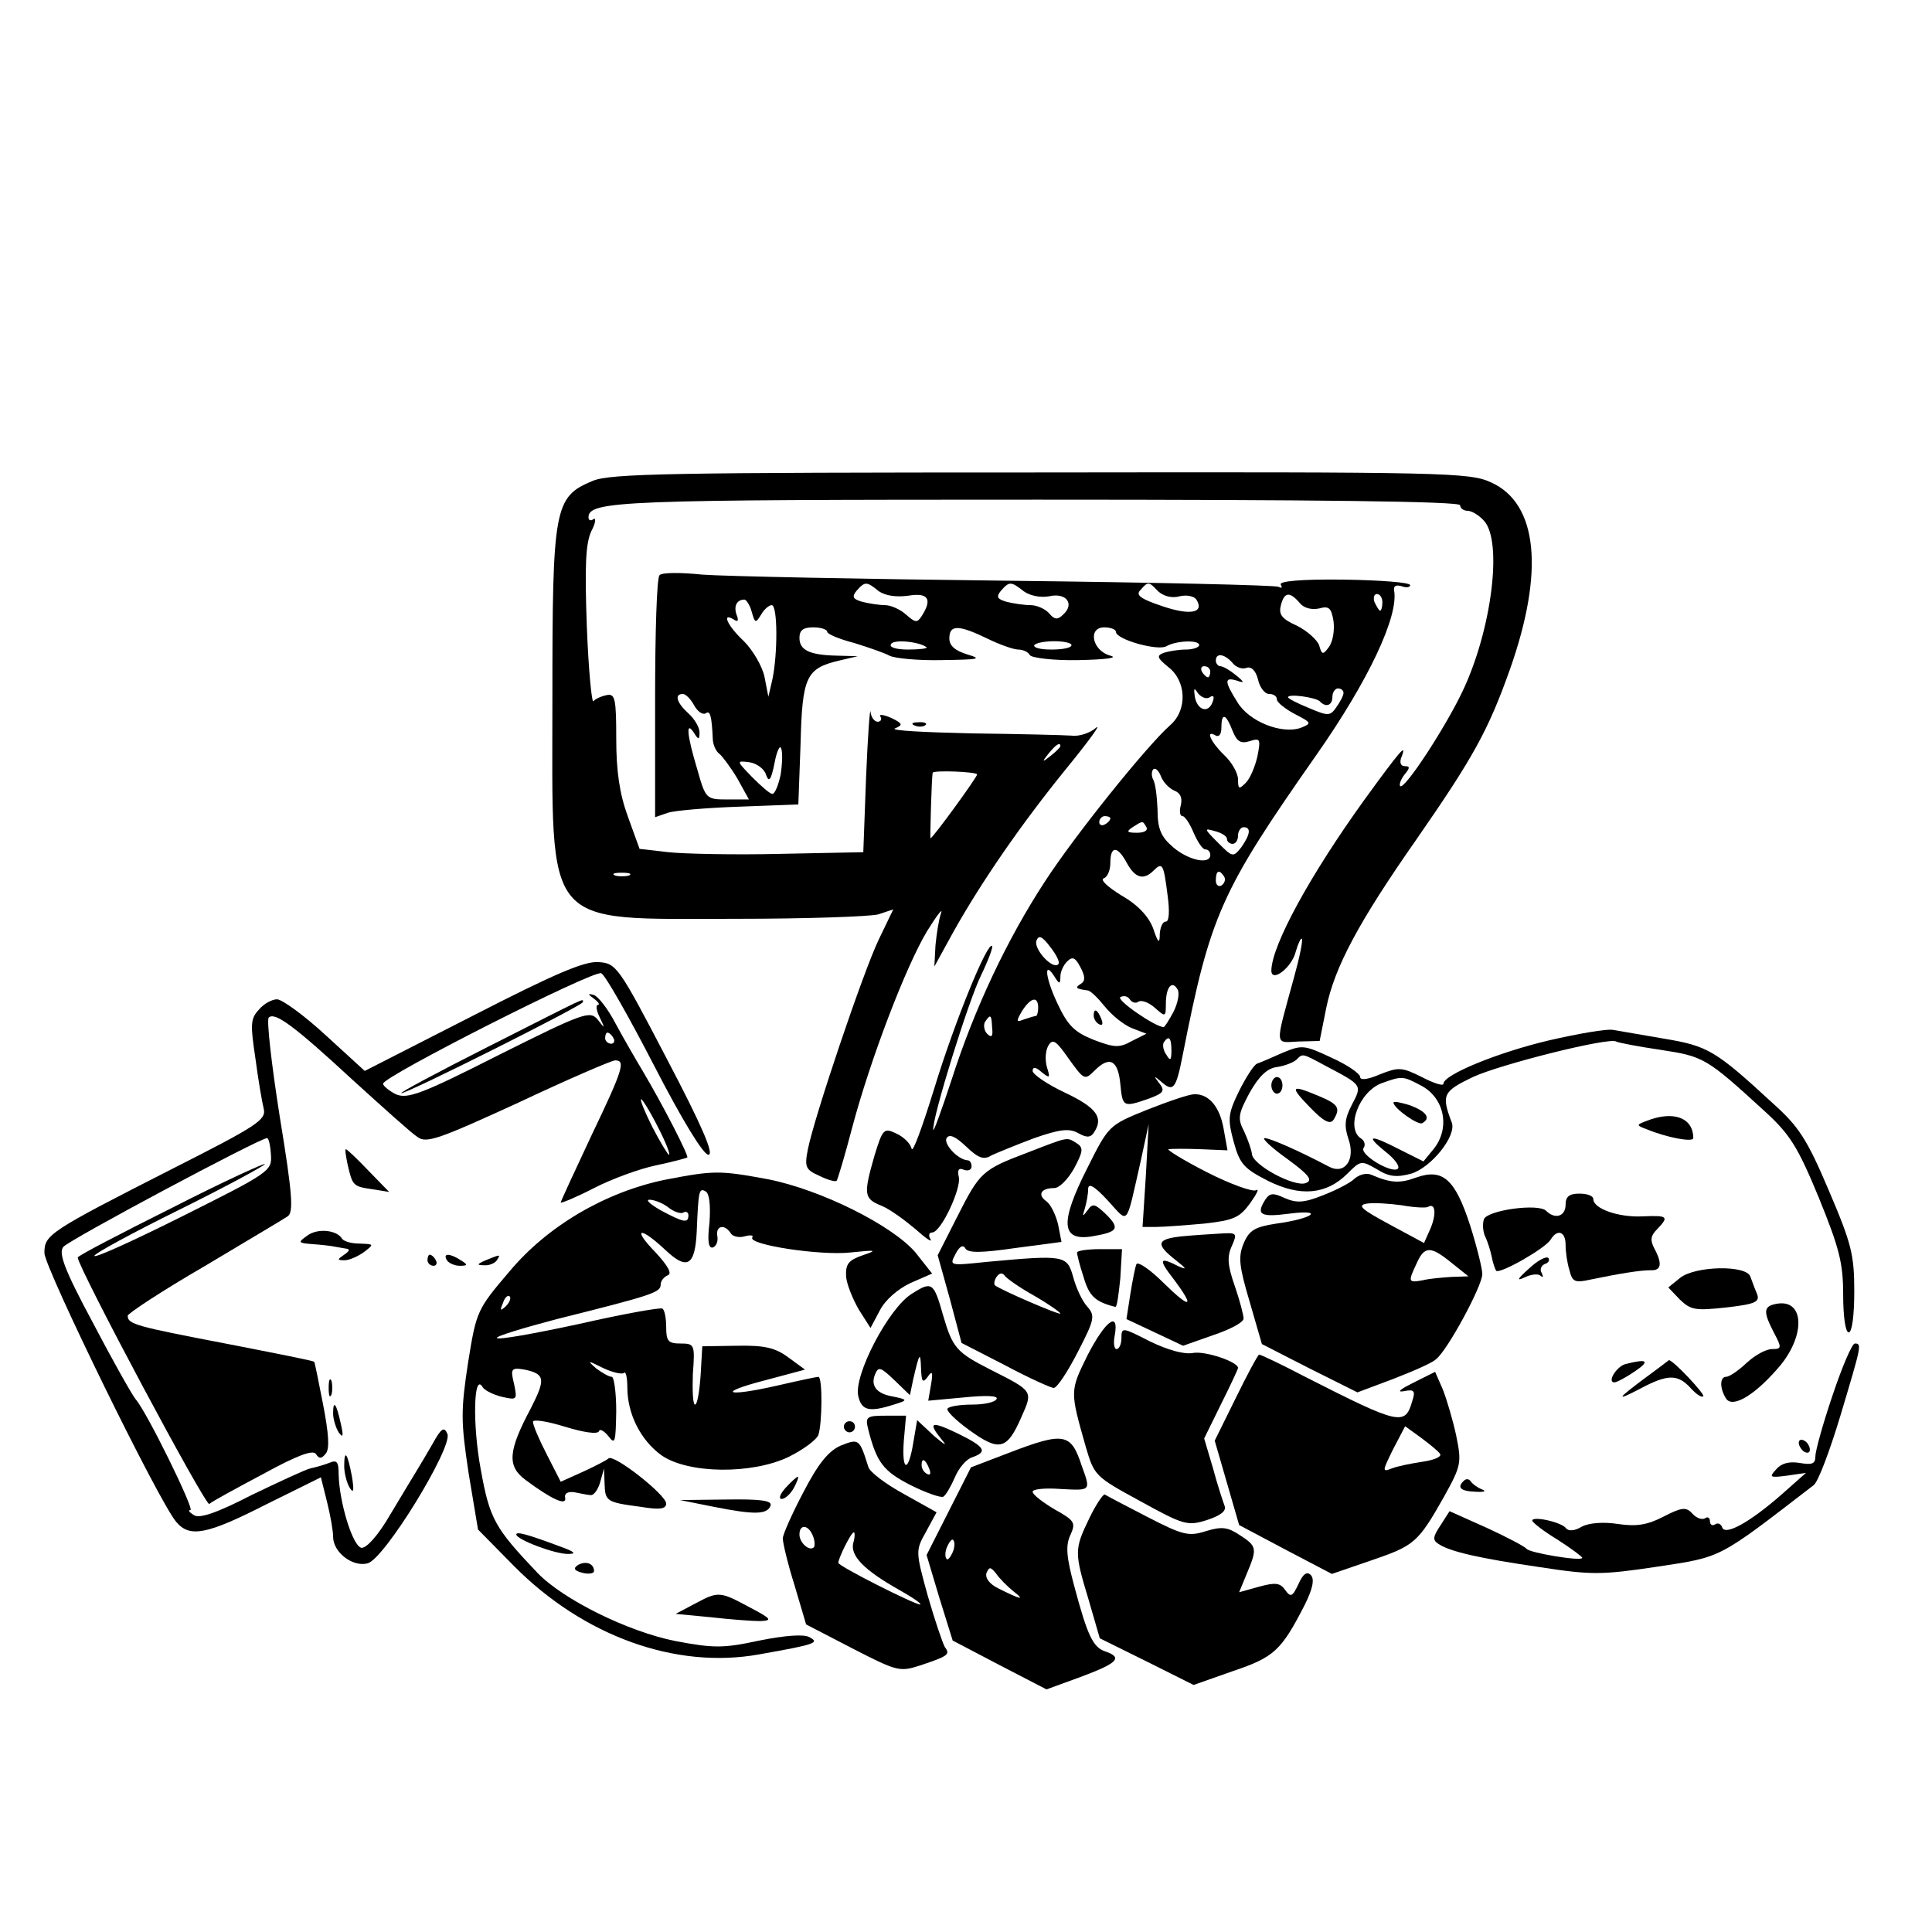
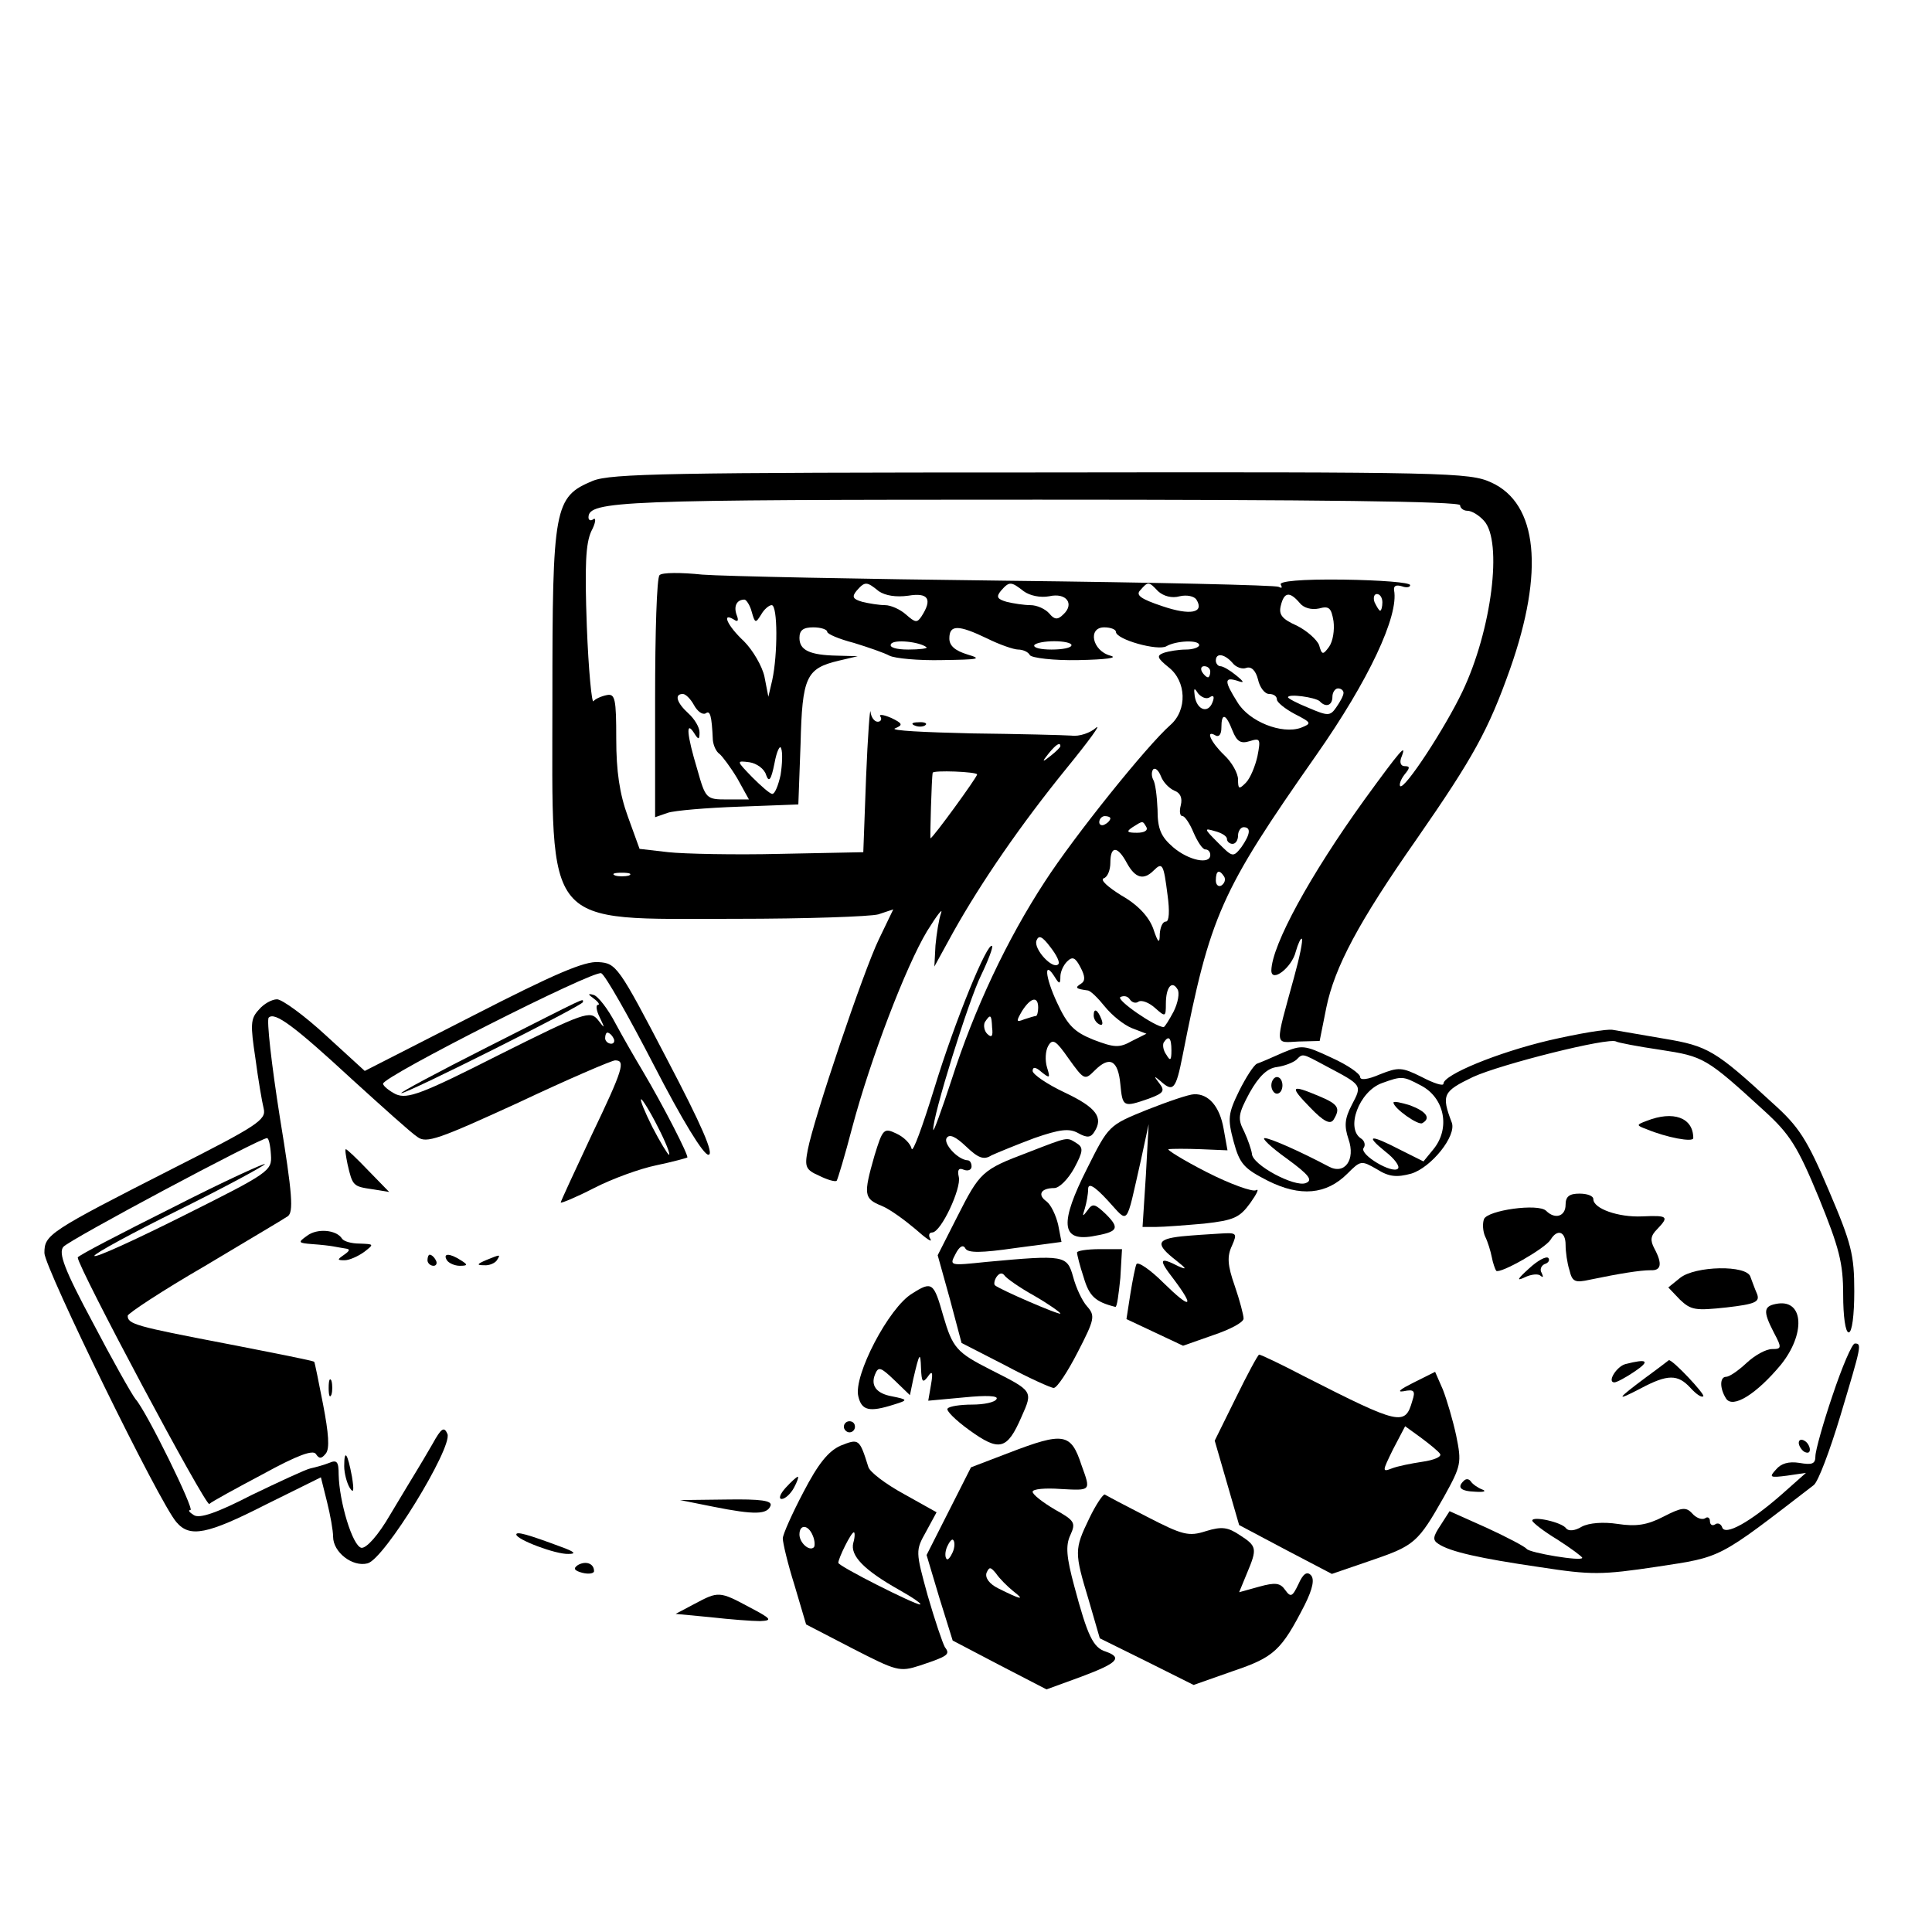
<svg xmlns="http://www.w3.org/2000/svg" version="1.0" width="348pt" height="348pt" viewBox="0 0 348 348" preserveAspectRatio="xMidYMid meet">
  <g transform="translate(0,348) scale(0.1,-0.1)" fill="#000000" stroke="none">
    <path d="M1068 2614 c-70 -29 -73 -47 -73 -394 0 -418 -20 -395 330 -395 127 0 242 4 257 8 l27 9 -26 -54 c-28 -58 -117 -322 -128 -379 -6 -31 -4 -36 21 -47 14 -7 28 -11 31 -9 2 3 15 46 28 96 33 124 97 291 135 354 18 29 29 43 25 32 -4 -11 -8 -37 -10 -58 l-2 -38 34 62 c51 91 122 194 204 295 40 49 64 82 53 73 -10 -9 -30 -16 -44 -14 -14 1 -95 3 -180 4 -85 2 -147 5 -138 9 15 6 14 9 -7 19 -14 6 -23 7 -19 2 3 -5 0 -9 -5 -9 -6 0 -12 8 -13 18 -1 9 -5 -44 -8 -118 l-5 -135 -150 -3 c-82 -2 -173 0 -201 3 l-52 6 -21 58 c-15 41 -21 82 -21 140 0 72 -2 82 -17 79 -10 -2 -21 -7 -24 -11 -3 -5 -9 56 -12 135 -4 110 -2 149 8 171 8 15 9 25 4 22 -5 -4 -9 -2 -9 3 0 30 58 32 810 32 500 0 760 -3 760 -10 0 -5 6 -10 13 -10 8 0 21 -8 30 -18 34 -37 14 -197 -39 -308 -31 -65 -104 -177 -112 -170 -2 3 1 12 8 21 10 12 10 15 0 15 -7 0 -10 7 -5 18 9 24 -3 10 -67 -78 -98 -136 -167 -262 -168 -308 0 -23 37 5 44 34 4 14 9 25 11 23 2 -3 -4 -33 -14 -69 -35 -128 -36 -118 8 -116 l38 1 12 60 c15 73 58 154 163 304 102 147 129 196 168 306 62 176 50 298 -34 336 -39 18 -79 19 -811 18 -667 0 -775 -2 -807 -15z m842 -478 c0 -2 -8 -10 -17 -17 -16 -13 -17 -12 -4 4 13 16 21 21 21 13z m-150 -51 c0 -5 -80 -115 -84 -115 -1 0 2 110 4 118 0 5 80 2 80 -3z m-627 -182 c-7 -2 -19 -2 -25 0 -7 3 -2 5 12 5 14 0 19 -2 13 -5z" />
    <path d="M1188 2444 c-5 -4 -8 -104 -8 -222 l0 -214 23 8 c12 4 70 9 129 11 l106 4 4 109 c3 121 10 136 69 150 l34 8 -37 1 c-50 1 -68 10 -68 32 0 14 7 19 25 19 14 0 25 -4 25 -8 0 -4 21 -13 48 -20 26 -8 55 -18 64 -23 10 -5 53 -9 95 -8 66 1 73 2 46 10 -23 7 -33 16 -33 29 0 25 16 25 68 0 22 -11 48 -20 56 -20 8 0 18 -4 21 -10 3 -5 43 -10 88 -9 49 1 72 4 57 8 -33 9 -41 51 -11 51 12 0 21 -4 21 -8 0 -14 76 -35 91 -26 17 10 59 12 59 2 0 -4 -11 -8 -24 -8 -13 0 -31 -3 -40 -6 -13 -5 -12 -9 9 -26 32 -25 34 -77 3 -104 -42 -37 -173 -200 -226 -282 -68 -104 -127 -229 -168 -357 -18 -55 -33 -96 -33 -90 -2 22 64 234 86 278 13 27 22 51 20 53 -8 9 -67 -135 -104 -256 -21 -68 -39 -118 -41 -109 -2 9 -14 21 -27 27 -23 11 -25 9 -40 -40 -20 -70 -19 -77 13 -90 15 -6 42 -26 61 -42 19 -17 31 -25 27 -18 -4 6 -3 12 3 12 16 0 53 80 48 100 -3 13 0 17 9 13 8 -3 14 0 14 6 0 6 -3 11 -7 11 -18 1 -44 30 -38 40 5 8 16 3 35 -15 22 -21 32 -25 46 -16 11 5 45 19 77 31 46 16 63 18 79 9 16 -9 23 -8 29 2 17 26 4 44 -53 71 -32 15 -58 33 -58 39 0 8 6 7 16 -2 15 -12 16 -11 10 8 -4 13 -3 30 2 39 8 14 14 10 37 -23 28 -39 29 -39 47 -21 27 27 42 18 46 -25 4 -41 5 -42 51 -26 27 10 30 14 19 28 -10 13 -10 14 2 4 23 -21 28 -16 40 45 50 254 68 295 241 542 94 134 149 251 140 297 -1 8 4 10 14 7 8 -3 15 -2 15 2 0 5 -54 9 -120 10 -77 1 -117 -3 -113 -9 3 -6 2 -7 -4 -4 -5 3 -225 8 -489 11 -263 3 -510 8 -549 11 -38 4 -73 4 -77 -1z m395 -29 c12 -8 31 -11 53 -8 36 6 44 -6 24 -37 -8 -12 -11 -12 -28 3 -10 9 -27 17 -38 17 -10 0 -29 3 -41 6 -17 5 -19 9 -10 20 15 17 18 17 40 -1z m261 0 c11 -8 30 -12 46 -9 31 7 46 -14 25 -33 -10 -10 -16 -9 -25 2 -7 8 -22 15 -34 15 -11 0 -31 3 -43 6 -17 5 -19 9 -10 20 15 17 18 17 41 -1z m242 0 c10 -9 25 -13 39 -9 13 3 26 0 30 -6 15 -24 -11 -29 -61 -12 -39 13 -49 20 -40 29 14 16 15 16 32 -2z m255 -21 c7 -9 21 -13 35 -10 18 5 22 1 26 -23 2 -16 -1 -36 -8 -46 -11 -15 -13 -15 -18 3 -4 10 -22 26 -40 35 -27 12 -33 20 -29 36 6 25 16 26 34 5z m149 1 c0 -8 -2 -15 -4 -15 -2 0 -6 7 -10 15 -3 8 -1 15 4 15 6 0 10 -7 10 -15z m-1136 -17 c6 -21 7 -21 17 -5 5 9 14 17 19 17 11 0 11 -89 1 -135 l-7 -30 -7 36 c-4 19 -21 48 -37 64 -30 28 -41 53 -18 39 7 -5 9 -2 5 8 -6 16 0 28 14 28 3 0 10 -10 13 -22z m315 -64 c2 -2 -12 -4 -33 -4 -22 0 -35 4 -31 10 5 9 52 4 64 -6z m261 4 c0 -5 -16 -8 -36 -8 -19 0 -33 3 -31 8 3 4 19 7 36 7 17 0 31 -3 31 -7z m290 -32 c6 -8 18 -12 25 -9 9 3 17 -5 21 -21 3 -14 12 -26 20 -26 8 0 14 -4 14 -10 0 -5 15 -17 32 -26 31 -16 31 -17 11 -25 -34 -12 -93 11 -114 46 -24 38 -24 46 -1 39 14 -5 14 -3 -2 10 -11 9 -23 16 -28 16 -4 0 -8 5 -8 10 0 15 16 12 30 -4z m-40 -16 c0 -5 -2 -10 -4 -10 -3 0 -8 5 -11 10 -3 6 -1 10 4 10 6 0 11 -4 11 -10z m-1 -46 c7 5 9 1 5 -9 -8 -21 -28 -14 -32 11 -2 15 -1 16 6 5 6 -7 15 -11 21 -7z m241 8 c0 -5 -6 -16 -13 -26 -11 -16 -15 -16 -50 -1 -20 8 -37 17 -37 19 0 7 49 0 57 -7 11 -12 23 -8 23 8 0 8 5 15 10 15 6 0 10 -4 10 -8z m-1170 -22 c6 -11 15 -18 21 -15 8 6 11 -3 13 -48 1 -10 6 -21 12 -25 5 -4 20 -24 32 -44 l21 -38 -39 0 c-38 0 -39 1 -54 54 -19 63 -21 89 -6 66 8 -13 10 -13 10 1 0 9 -9 24 -20 34 -21 19 -26 35 -10 35 5 0 14 -9 20 -20z m970 -46 c8 -20 15 -24 31 -19 19 6 20 4 14 -27 -4 -18 -13 -40 -21 -48 -12 -12 -14 -12 -14 6 0 11 -11 31 -25 44 -24 23 -35 47 -15 35 6 -3 10 3 10 14 0 28 8 26 20 -5z m-814 -80 c-4 -18 -10 -34 -15 -34 -4 0 -20 14 -36 30 -29 30 -29 30 -5 27 13 -2 27 -12 30 -23 5 -14 9 -9 15 21 4 22 10 34 12 27 3 -7 2 -29 -1 -48z m709 -28 c11 -4 15 -13 12 -26 -3 -11 -2 -20 3 -20 4 0 13 -13 20 -30 7 -16 16 -30 21 -30 5 0 9 -4 9 -10 0 -18 -39 -10 -67 14 -22 19 -28 33 -28 68 -1 24 -4 48 -8 54 -3 6 -3 14 0 18 4 4 10 -2 14 -12 4 -11 15 -22 24 -26z m-115 -50 c0 -3 -4 -8 -10 -11 -5 -3 -10 -1 -10 4 0 6 5 11 10 11 6 0 10 -2 10 -4z m65 -16 c3 -6 -4 -10 -17 -10 -18 0 -20 2 -8 10 19 12 18 12 25 0z m145 -21 c0 -5 5 -9 10 -9 6 0 10 7 10 15 0 8 5 15 10 15 14 0 12 -13 -4 -36 -15 -19 -16 -18 -42 8 -25 25 -26 27 -6 21 12 -3 22 -9 22 -14z m-180 -44 c15 -27 30 -31 48 -13 16 16 18 11 25 -44 4 -29 3 -48 -3 -48 -6 0 -10 -10 -11 -22 0 -19 -3 -17 -12 10 -8 21 -27 42 -57 59 -24 15 -39 28 -32 31 7 2 12 15 12 28 0 31 13 31 30 -1z m175 -24 c3 -5 1 -12 -5 -16 -5 -3 -10 1 -10 9 0 18 6 21 15 7z m-299 -158 c-10 -10 -45 28 -39 43 4 10 10 8 25 -12 11 -14 18 -28 14 -31z m41 -35 c-11 -7 -10 -9 12 -12 5 0 19 -14 31 -29 13 -16 34 -33 49 -39 l26 -10 -26 -13 c-23 -13 -32 -12 -69 2 -35 14 -47 26 -66 67 -22 47 -24 78 -4 46 8 -13 10 -13 10 1 0 8 5 20 12 27 10 10 15 7 24 -10 9 -17 9 -25 1 -30z m167 -50 c-8 -15 -16 -28 -18 -28 -15 0 -86 49 -78 54 6 3 13 2 17 -4 4 -6 11 -8 16 -4 6 3 19 -2 30 -12 18 -16 19 -16 19 8 0 30 11 43 21 26 4 -6 1 -24 -7 -40z m-244 7 c0 -8 -2 -15 -4 -15 -2 0 -12 -3 -21 -6 -15 -6 -15 -4 -4 15 16 25 29 27 29 6z m-83 -36 c2 -16 -1 -19 -9 -11 -5 5 -7 15 -4 21 10 15 12 14 13 -10z m323 -41 c0 -18 -2 -20 -9 -8 -6 8 -7 18 -5 22 9 14 14 9 14 -14z" />
    <path d="M1970 1651 c0 -6 4 -13 10 -16 6 -3 7 1 4 9 -7 18 -14 21 -14 7z" />
    <path d="M1648 2173 c7 -3 16 -2 19 1 4 3 -2 6 -13 5 -11 0 -14 -3 -6 -6z" />
    <path d="M851 1650 l-194 -99 -70 64 c-39 36 -79 65 -88 65 -9 0 -24 -8 -33 -19 -15 -16 -15 -27 -6 -87 5 -38 12 -79 15 -91 5 -20 -12 -31 -162 -107 -226 -115 -233 -120 -233 -153 0 -26 208 -452 238 -485 24 -28 55 -22 161 32 l99 49 11 -44 c6 -24 11 -52 11 -63 0 -28 35 -55 62 -48 30 7 153 208 144 233 -6 14 -11 11 -27 -18 -11 -19 -24 -41 -29 -49 -5 -8 -26 -43 -47 -78 -22 -38 -43 -61 -52 -60 -16 3 -40 83 -41 132 0 23 -3 27 -17 21 -10 -4 -25 -8 -34 -10 -9 -2 -56 -24 -106 -48 -62 -32 -94 -43 -104 -36 -8 5 -11 9 -6 9 8 0 -79 178 -99 200 -7 9 -42 71 -77 138 -51 95 -62 125 -53 136 9 12 354 196 367 196 3 0 6 -13 7 -30 2 -29 -2 -32 -158 -110 -88 -44 -160 -77 -160 -72 0 4 68 41 151 82 83 41 153 79 156 83 3 4 -72 -30 -166 -78 -94 -47 -171 -87 -171 -90 0 -17 231 -450 237 -444 4 4 48 28 97 54 62 34 90 44 95 36 6 -9 10 -9 18 1 7 9 5 36 -5 88 -8 41 -15 76 -16 77 -1 2 -73 16 -160 33 -162 31 -176 35 -176 50 0 4 62 45 138 89 75 45 143 85 150 90 11 7 9 39 -14 179 -15 95 -24 175 -20 179 11 11 46 -15 151 -112 54 -49 106 -96 117 -103 16 -12 38 -4 182 62 89 42 168 76 174 76 19 0 15 -15 -43 -136 -30 -64 -55 -118 -55 -120 0 -2 27 9 60 26 33 17 83 35 112 41 29 6 54 13 56 14 3 3 -43 93 -81 157 -12 20 -34 58 -48 84 -14 27 -32 50 -40 52 -11 3 -10 1 1 -7 8 -6 11 -11 7 -11 -4 0 -3 -10 3 -22 10 -21 10 -22 -3 -5 -14 17 -24 14 -178 -63 -140 -71 -165 -80 -186 -71 -12 6 -23 15 -23 19 0 13 379 205 393 199 7 -3 49 -77 95 -166 51 -99 89 -161 98 -161 11 0 -12 53 -75 173 -87 167 -91 172 -123 174 -25 2 -79 -21 -227 -97z m254 -40 c3 -5 1 -10 -4 -10 -6 0 -11 5 -11 10 0 6 2 10 4 10 3 0 8 -4 11 -10z m80 -160 c14 -27 23 -50 20 -50 -2 0 -16 23 -30 50 -14 28 -23 50 -20 50 2 0 16 -22 30 -50z" />
    <path d="M880 1595 c-91 -46 -162 -84 -157 -84 10 -1 327 158 327 164 0 7 12 12 -170 -80z" />
    <path d="M2790 1606 c-93 -22 -190 -62 -190 -78 0 -5 -18 1 -39 12 -36 18 -42 18 -75 5 -23 -10 -36 -11 -36 -5 0 6 -23 22 -52 35 -49 23 -53 23 -87 9 -20 -9 -41 -18 -47 -20 -6 -3 -20 -25 -32 -49 -20 -41 -21 -50 -10 -91 11 -41 19 -49 62 -71 58 -29 105 -25 143 13 24 24 25 24 53 8 22 -14 36 -15 62 -8 36 11 82 68 73 92 -19 50 -16 56 38 82 50 23 245 72 258 64 3 -2 39 -9 80 -15 78 -12 82 -14 187 -110 46 -42 60 -64 98 -156 37 -91 44 -118 44 -175 0 -39 4 -68 10 -68 6 0 10 31 10 74 0 66 -5 86 -46 182 -39 92 -54 115 -101 157 -103 95 -117 103 -195 116 -40 7 -82 14 -93 16 -11 2 -63 -7 -115 -19z m-402 -46 c66 -35 66 -34 47 -70 -13 -25 -14 -38 -6 -62 13 -37 -7 -65 -36 -49 -51 27 -105 51 -115 51 -6 0 12 -17 40 -37 41 -30 47 -39 34 -44 -20 -8 -97 33 -97 53 -1 7 -7 25 -14 40 -12 23 -11 31 10 70 17 30 32 44 49 46 14 2 29 8 35 13 12 12 10 12 53 -11z m171 -35 c43 -22 54 -77 23 -115 l-18 -22 -42 21 c-54 28 -64 27 -27 -3 17 -13 27 -27 23 -31 -10 -10 -69 25 -62 37 4 5 2 13 -4 17 -29 18 -4 85 37 100 36 13 38 13 70 -4z" />
    <path d="M2290 1525 c0 -8 5 -15 10 -15 6 0 10 7 10 15 0 8 -4 15 -10 15 -5 0 -10 -7 -10 -15z" />
    <path d="M2360 1485 c24 -25 36 -31 42 -22 13 21 9 28 -27 43 -50 21 -53 18 -15 -21z" />
    <path d="M2510 1494 c0 -10 45 -42 52 -37 16 9 7 21 -22 32 -16 5 -30 8 -30 5z" />
    <path d="M2066 1481 c-69 -28 -69 -28 -108 -106 -49 -97 -47 -131 9 -122 47 8 51 14 25 40 -20 19 -24 20 -33 7 -9 -12 -10 -12 -5 3 3 10 6 26 6 35 0 12 11 6 35 -20 39 -42 32 -51 60 72 l14 65 -5 -92 -6 -93 25 0 c13 0 52 3 86 6 54 6 64 11 83 37 12 17 17 27 10 23 -6 -3 -46 11 -89 33 -43 22 -73 41 -68 41 6 1 32 1 58 0 l48 -2 -7 39 c-7 40 -27 63 -53 62 -9 0 -47 -13 -85 -28z" />
    <path d="M2966 1461 c-19 -7 -19 -8 0 -15 36 -15 84 -24 84 -16 0 37 -36 50 -84 31z" />
    <path d="M1851 1404 c-82 -31 -86 -35 -127 -116 l-35 -69 22 -79 21 -79 78 -40 c43 -23 83 -41 88 -41 6 0 25 29 43 64 31 60 32 66 17 83 -9 10 -20 34 -25 53 -11 39 -15 40 -156 27 -67 -7 -67 -7 -56 14 7 14 14 18 18 10 5 -8 28 -8 90 1 l83 11 -6 31 c-4 17 -13 36 -21 42 -17 12 -10 24 14 24 9 0 25 16 36 36 16 30 17 37 4 45 -18 11 -13 12 -88 -17z m12 -258 c26 -15 47 -30 47 -32 0 -4 -111 44 -118 51 -2 2 -1 9 3 15 5 7 10 8 14 3 3 -5 27 -22 54 -37z" />
    <path d="M626 1383 c9 -39 10 -40 44 -45 l31 -5 -38 39 c-20 21 -38 38 -40 38 -2 0 0 -12 3 -27z" />
-     <path d="M1198 1355 c-107 -22 -212 -83 -281 -166 -58 -68 -59 -71 -74 -164 -13 -86 -13 -105 1 -198 l17 -102 65 -66 c125 -126 291 -186 441 -159 102 18 110 21 91 31 -10 6 -45 3 -90 -6 -65 -14 -82 -14 -151 -1 -86 17 -203 75 -249 123 -77 81 -86 97 -102 186 -15 80 -13 175 3 149 3 -6 19 -14 35 -18 27 -6 28 -6 22 23 -7 28 -5 30 19 26 37 -8 38 -17 11 -70 -41 -77 -43 -104 -9 -129 47 -35 74 -47 71 -32 -2 8 5 12 17 10 11 -2 24 -5 29 -5 5 -1 13 9 17 23 l7 25 1 -27 c1 -32 3 -34 64 -42 36 -6 47 -4 47 6 -1 16 -95 90 -104 81 -3 -3 -24 -14 -46 -24 l-40 -18 -25 49 c-14 27 -25 53 -25 59 0 5 26 1 58 -9 33 -10 58 -14 61 -8 1 5 9 1 17 -9 12 -16 13 -11 14 45 0 34 -4 62 -8 62 -5 0 -17 7 -28 15 -17 15 -16 15 12 1 17 -8 34 -12 38 -9 3 4 6 -8 6 -26 0 -48 24 -95 61 -122 48 -34 164 -35 230 -3 26 13 49 30 53 39 7 20 8 105 0 105 -3 0 -36 -7 -75 -16 -93 -21 -109 -13 -20 10 l71 19 -30 22 c-23 17 -42 22 -92 21 l-63 -1 -3 -52 c-2 -29 -6 -53 -10 -53 -4 0 -5 25 -4 55 4 53 3 55 -22 55 -22 0 -26 4 -26 29 0 17 -3 32 -7 34 -5 2 -72 -10 -151 -28 -79 -17 -145 -29 -147 -25 -2 3 47 18 108 34 172 43 187 48 187 62 0 7 6 14 13 17 8 3 0 17 -22 41 -43 44 -29 48 17 5 40 -38 54 -29 57 33 3 73 4 79 16 72 7 -4 9 -25 7 -56 -4 -33 -2 -47 6 -45 6 2 10 11 8 21 -3 18 13 22 24 5 3 -6 15 -9 25 -6 11 3 17 2 14 -2 -8 -13 122 -33 177 -27 47 5 49 4 22 -5 -26 -9 -31 -16 -30 -38 1 -14 12 -41 23 -60 l21 -33 17 32 c10 19 32 38 55 49 l39 17 -30 38 c-42 49 -170 113 -266 132 -87 16 -97 16 -185 -1z m6 -50 c10 -8 23 -12 27 -9 5 3 9 0 9 -5 0 -15 -9 -13 -50 9 -19 11 -28 19 -20 19 8 0 24 -6 34 -14z m-293 -178 c-10 -9 -11 -8 -5 6 3 10 9 15 12 12 3 -3 0 -11 -7 -18z" />
-     <path d="M2440 1357 c-8 -8 -34 -21 -57 -30 -35 -14 -48 -14 -69 -5 -21 10 -27 9 -35 -3 -17 -27 -9 -32 44 -25 64 8 42 -9 -24 -18 -39 -6 -49 -12 -59 -36 -10 -24 -8 -41 11 -105 l22 -76 86 -44 86 -43 64 24 c36 14 71 29 78 36 21 17 83 132 83 153 0 10 -10 50 -22 88 -27 83 -49 103 -97 86 -30 -11 -46 -10 -81 5 -9 4 -22 0 -30 -7z m132 -51 c13 8 16 -11 5 -38 l-12 -27 -63 34 c-50 27 -58 34 -40 37 13 2 41 0 63 -3 22 -4 43 -5 47 -3z m43 -101 l30 -24 -30 -1 c-16 -1 -40 -3 -52 -6 -27 -5 -27 -3 -11 31 14 31 25 31 63 0z" />
    <path d="M2820 1310 c0 -21 -19 -27 -35 -11 -14 14 -106 1 -112 -15 -3 -8 -2 -22 2 -31 5 -10 10 -27 12 -37 2 -11 6 -22 8 -25 7 -6 88 40 98 56 12 20 27 15 27 -9 0 -13 3 -34 7 -46 5 -21 10 -23 37 -17 53 11 90 17 109 17 19 -1 22 11 7 39 -8 15 -7 23 5 35 22 23 19 25 -27 23 -43 -2 -88 14 -88 31 0 6 -11 10 -25 10 -18 0 -25 -5 -25 -20z" />
    <path d="M553 1254 c-17 -12 -16 -13 10 -15 15 -1 32 -3 37 -4 6 -1 16 -3 23 -4 8 -1 7 -4 -3 -11 -13 -9 -13 -10 1 -10 8 0 24 7 35 15 18 14 18 14 -8 15 -15 0 -29 4 -32 9 -10 16 -45 19 -63 5z" />
    <path d="M2128 1253 c-45 -5 -47 -14 -10 -43 19 -15 21 -18 5 -11 -35 18 -37 13 -9 -23 39 -52 31 -55 -18 -7 -24 24 -46 39 -49 34 -2 -4 -7 -29 -11 -54 l-7 -45 51 -24 51 -24 54 19 c30 10 55 23 55 30 0 6 -7 33 -16 59 -13 37 -14 53 -5 72 10 23 9 24 -22 22 -17 -1 -49 -3 -69 -5z" />
    <path d="M1940 1224 c0 -4 5 -24 12 -45 10 -34 21 -44 57 -53 3 -1 6 23 9 52 l3 52 -40 0 c-23 0 -41 -3 -41 -6z" />
    <path d="M770 1210 c0 -5 5 -10 11 -10 5 0 7 5 4 10 -3 6 -8 10 -11 10 -2 0 -4 -4 -4 -10z" />
    <path d="M805 1210 c3 -5 14 -10 23 -10 15 0 15 2 2 10 -20 13 -33 13 -25 0z" />
    <path d="M875 1210 c-16 -7 -17 -9 -3 -9 9 -1 20 4 23 9 7 11 7 11 -20 0z" />
    <path d="M2754 1195 c-21 -19 -23 -23 -8 -16 12 6 25 7 29 3 5 -4 5 -2 2 5 -4 6 -1 13 5 16 7 2 10 7 7 11 -4 4 -20 -5 -35 -19z" />
    <path d="M3026 1178 l-21 -17 21 -22 c20 -19 28 -20 84 -14 52 6 60 10 55 24 -4 9 -9 23 -12 31 -6 22 -100 20 -127 -2z" />
    <path d="M1643 1150 c-42 -25 -106 -148 -97 -185 6 -26 20 -29 64 -15 26 8 26 9 -4 15 -27 5 -38 19 -30 39 6 15 10 14 35 -10 l28 -27 6 29 c11 47 13 51 14 19 1 -24 3 -27 12 -15 8 12 10 9 6 -14 l-5 -29 65 6 c40 4 62 3 58 -3 -3 -6 -23 -10 -44 -10 -21 0 -41 -3 -44 -7 -4 -3 14 -21 39 -39 54 -39 68 -36 94 24 21 47 21 46 -56 85 -61 31 -68 39 -85 97 -17 60 -20 63 -56 40z" />
    <path d="M3203 1132 c-27 -4 -28 -13 -8 -52 15 -28 14 -30 -3 -30 -11 0 -31 -11 -46 -25 -15 -14 -31 -25 -37 -25 -11 0 -12 -20 0 -39 12 -19 55 8 99 61 44 55 41 116 -5 110z" />
-     <path d="M1959 1039 c-32 -65 -32 -64 -3 -166 15 -51 17 -53 98 -97 78 -43 85 -45 120 -34 24 8 35 16 32 25 -3 8 -13 38 -21 68 l-16 54 30 61 c17 34 31 64 31 66 0 11 -59 31 -81 27 -16 -3 -45 5 -78 21 -49 25 -51 26 -51 6 0 -11 -4 -20 -9 -20 -4 0 -6 11 -3 25 8 45 -17 26 -49 -36z" />
    <path d="M3301 967 c-17 -50 -31 -100 -31 -110 0 -14 -6 -16 -29 -12 -19 3 -33 -1 -42 -12 -13 -14 -11 -15 20 -11 l34 5 -44 -39 c-57 -50 -102 -75 -107 -59 -2 6 -8 9 -13 5 -5 -3 -9 0 -9 6 0 6 -4 9 -9 5 -6 -3 -16 1 -23 9 -11 12 -19 11 -52 -6 -29 -15 -49 -18 -82 -13 -26 4 -52 2 -65 -5 -13 -8 -24 -8 -28 -3 -7 11 -61 23 -61 14 0 -3 20 -19 45 -34 25 -16 45 -31 45 -33 0 -7 -95 9 -100 16 -3 4 -35 21 -72 38 l-67 30 -16 -25 c-14 -21 -15 -27 -4 -34 21 -14 74 -26 184 -42 91 -14 110 -14 210 1 118 18 108 13 282 147 8 6 29 62 48 125 38 127 39 130 26 130 -5 0 -23 -42 -40 -93z" />
    <path d="M2226 962 l-38 -77 22 -76 22 -76 83 -44 84 -44 70 24 c79 27 85 32 132 115 31 56 32 61 22 110 -6 28 -17 65 -24 83 l-14 32 -40 -20 c-22 -11 -30 -17 -17 -15 19 4 22 1 16 -17 -13 -46 -22 -44 -195 44 -42 22 -78 39 -81 39 -2 0 -21 -35 -42 -78z m368 -101 c3 -5 -11 -11 -32 -14 -20 -3 -45 -8 -55 -12 -18 -7 -17 -5 2 34 l22 42 29 -21 c16 -12 32 -25 34 -29z" />
    <path d="M2928 1023 c-16 -4 -34 -33 -20 -33 4 0 21 9 37 20 28 19 22 23 -17 13z" />
    <path d="M2966 1000 c-55 -41 -57 -45 -11 -21 49 26 67 26 90 1 10 -11 20 -18 23 -15 4 3 -55 66 -62 65 0 0 -18 -14 -40 -30z" />
    <path d="M592 980 c0 -14 2 -19 5 -12 2 6 2 18 0 25 -3 6 -5 1 -5 -13z" />
-     <path d="M600 934 c0 -10 5 -26 10 -34 8 -11 9 -7 4 15 -8 37 -14 45 -14 19z" />
-     <path d="M1564 905 c15 -59 27 -75 76 -100 28 -14 54 -23 59 -21 5 3 14 19 21 35 7 17 21 33 31 36 29 10 23 19 -26 43 -48 23 -55 21 -28 -12 10 -12 4 -8 -14 7 l-31 29 -7 -41 c-9 -55 -21 -52 -17 4 l4 45 -37 0 c-34 0 -37 -2 -31 -25z m110 -71 c3 -8 2 -12 -4 -9 -6 3 -10 10 -10 16 0 14 7 11 14 -7z" />
    <path d="M1520 910 c0 -5 5 -10 10 -10 6 0 10 5 10 10 0 6 -4 10 -10 10 -5 0 -10 -4 -10 -10z" />
    <path d="M1514 876 c-22 -10 -40 -32 -67 -84 -20 -38 -37 -76 -37 -83 0 -8 9 -46 21 -84 l21 -71 83 -43 c80 -41 85 -43 122 -31 51 17 55 20 45 33 -4 7 -18 48 -31 93 -22 80 -22 81 -3 115 l19 35 -59 33 c-33 18 -62 40 -64 49 -16 51 -17 51 -50 38z m-50 -162 c4 -9 4 -19 2 -21 -8 -8 -26 8 -26 23 0 19 16 18 24 -2z m73 -13 c-6 -23 19 -49 83 -85 25 -14 42 -26 37 -26 -10 0 -147 69 -147 75 0 8 23 55 28 55 2 0 2 -9 -1 -19z" />
    <path d="M1817 863 l-68 -26 -40 -79 -40 -79 23 -77 24 -77 84 -44 85 -44 63 23 c64 24 75 34 44 45 -23 7 -33 28 -57 118 -14 52 -16 73 -7 92 10 22 8 26 -28 46 -22 13 -40 27 -40 32 0 5 23 7 50 5 56 -3 55 -4 38 43 -19 58 -32 60 -131 22z m-101 -179 c-4 -9 -9 -15 -11 -12 -3 3 -3 13 1 22 4 9 9 15 11 12 3 -3 3 -13 -1 -22z m109 -70 c22 -17 15 -16 -27 5 -16 8 -24 19 -21 28 5 11 7 11 17 -1 6 -9 20 -23 31 -32z" />
    <path d="M3240 881 c0 -5 5 -13 10 -16 6 -3 10 -2 10 4 0 5 -4 13 -10 16 -5 3 -10 2 -10 -4z" />
    <path d="M620 839 c0 -13 5 -31 10 -39 7 -11 8 -5 4 20 -8 43 -14 51 -14 19z" />
    <path d="M1415 800 c-10 -11 -13 -20 -7 -20 6 0 16 9 22 20 6 11 9 20 7 20 -2 0 -12 -9 -22 -20z" />
    <path d="M2637 813 c-13 -12 -7 -19 21 -20 15 -1 20 1 12 4 -8 3 -18 10 -21 15 -3 4 -8 5 -12 1z" />
    <path d="M1962 745 c-27 -56 -27 -61 -1 -147 l20 -69 85 -42 84 -42 71 25 c74 25 87 37 129 119 15 30 18 47 11 54 -7 7 -14 2 -22 -16 -11 -23 -14 -25 -24 -11 -9 13 -18 14 -47 6 l-36 -10 14 34 c19 45 18 49 -13 69 -21 14 -32 16 -61 7 -31 -10 -42 -7 -106 26 -39 20 -73 38 -76 40 -3 1 -16 -18 -28 -43z" />
    <path d="M1285 766 c75 -15 97 -14 103 2 3 9 -17 12 -80 11 l-83 -1 60 -12z" />
    <path d="M930 716 c0 -9 71 -36 94 -35 15 0 11 4 -14 13 -59 22 -80 28 -80 22z" />
    <path d="M1041 661 c-9 -6 -7 -10 8 -14 12 -3 21 -1 21 3 0 14 -15 19 -29 11z" />
    <path d="M1251 591 l-34 -18 63 -6 c35 -4 75 -7 89 -7 23 1 21 4 -19 25 -54 29 -56 29 -99 6z" />
  </g>
</svg>